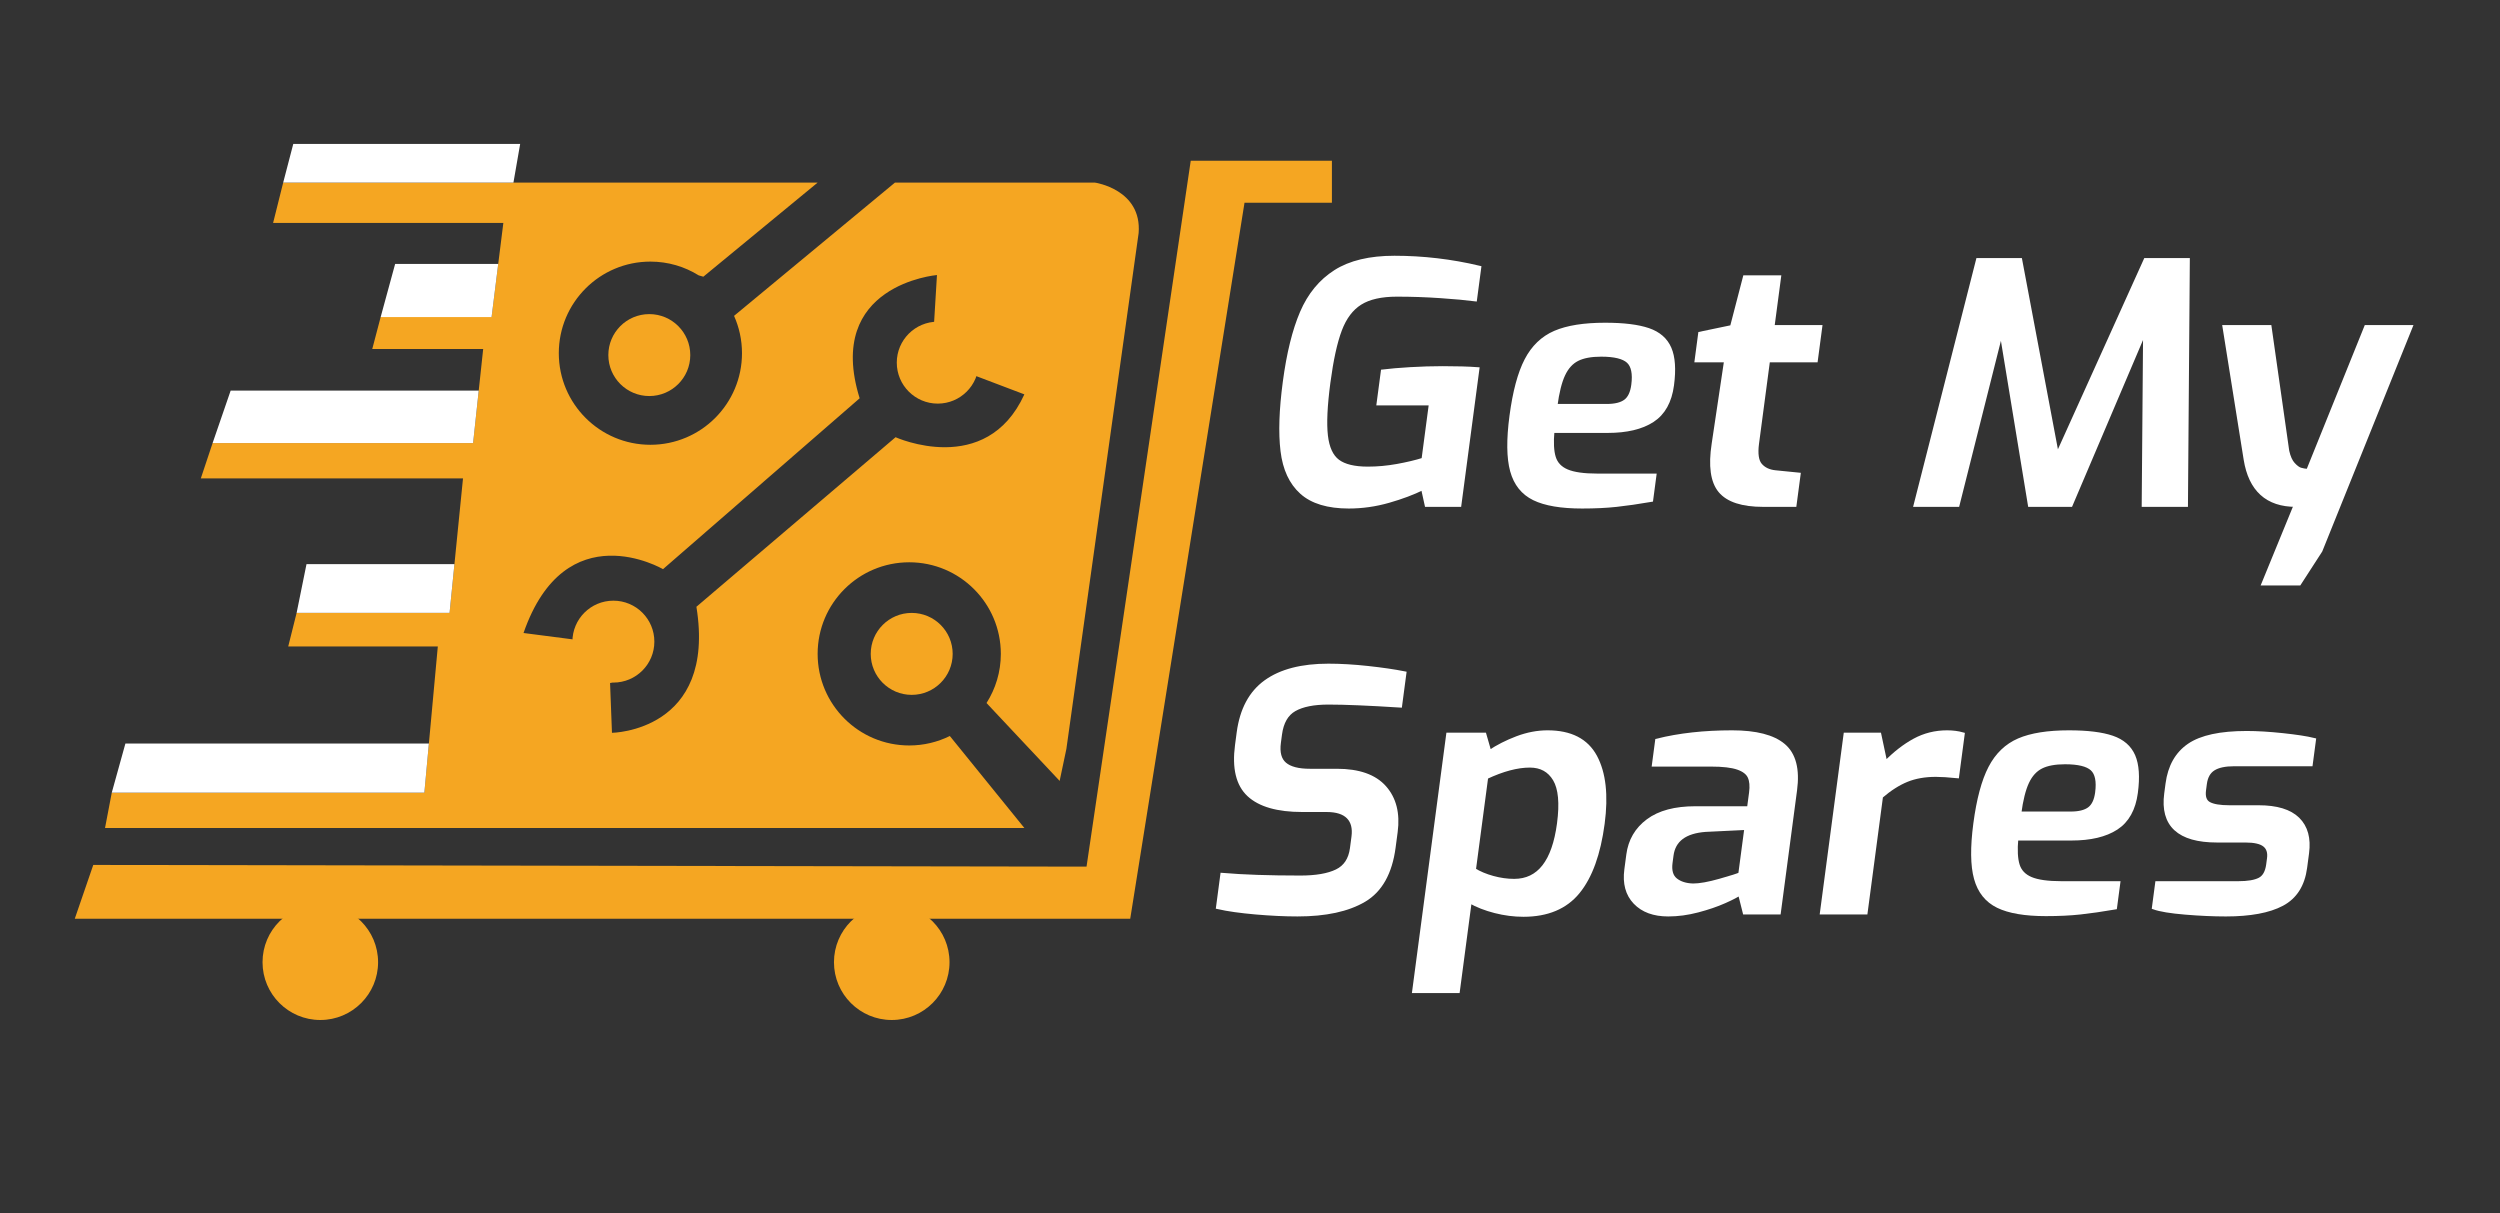
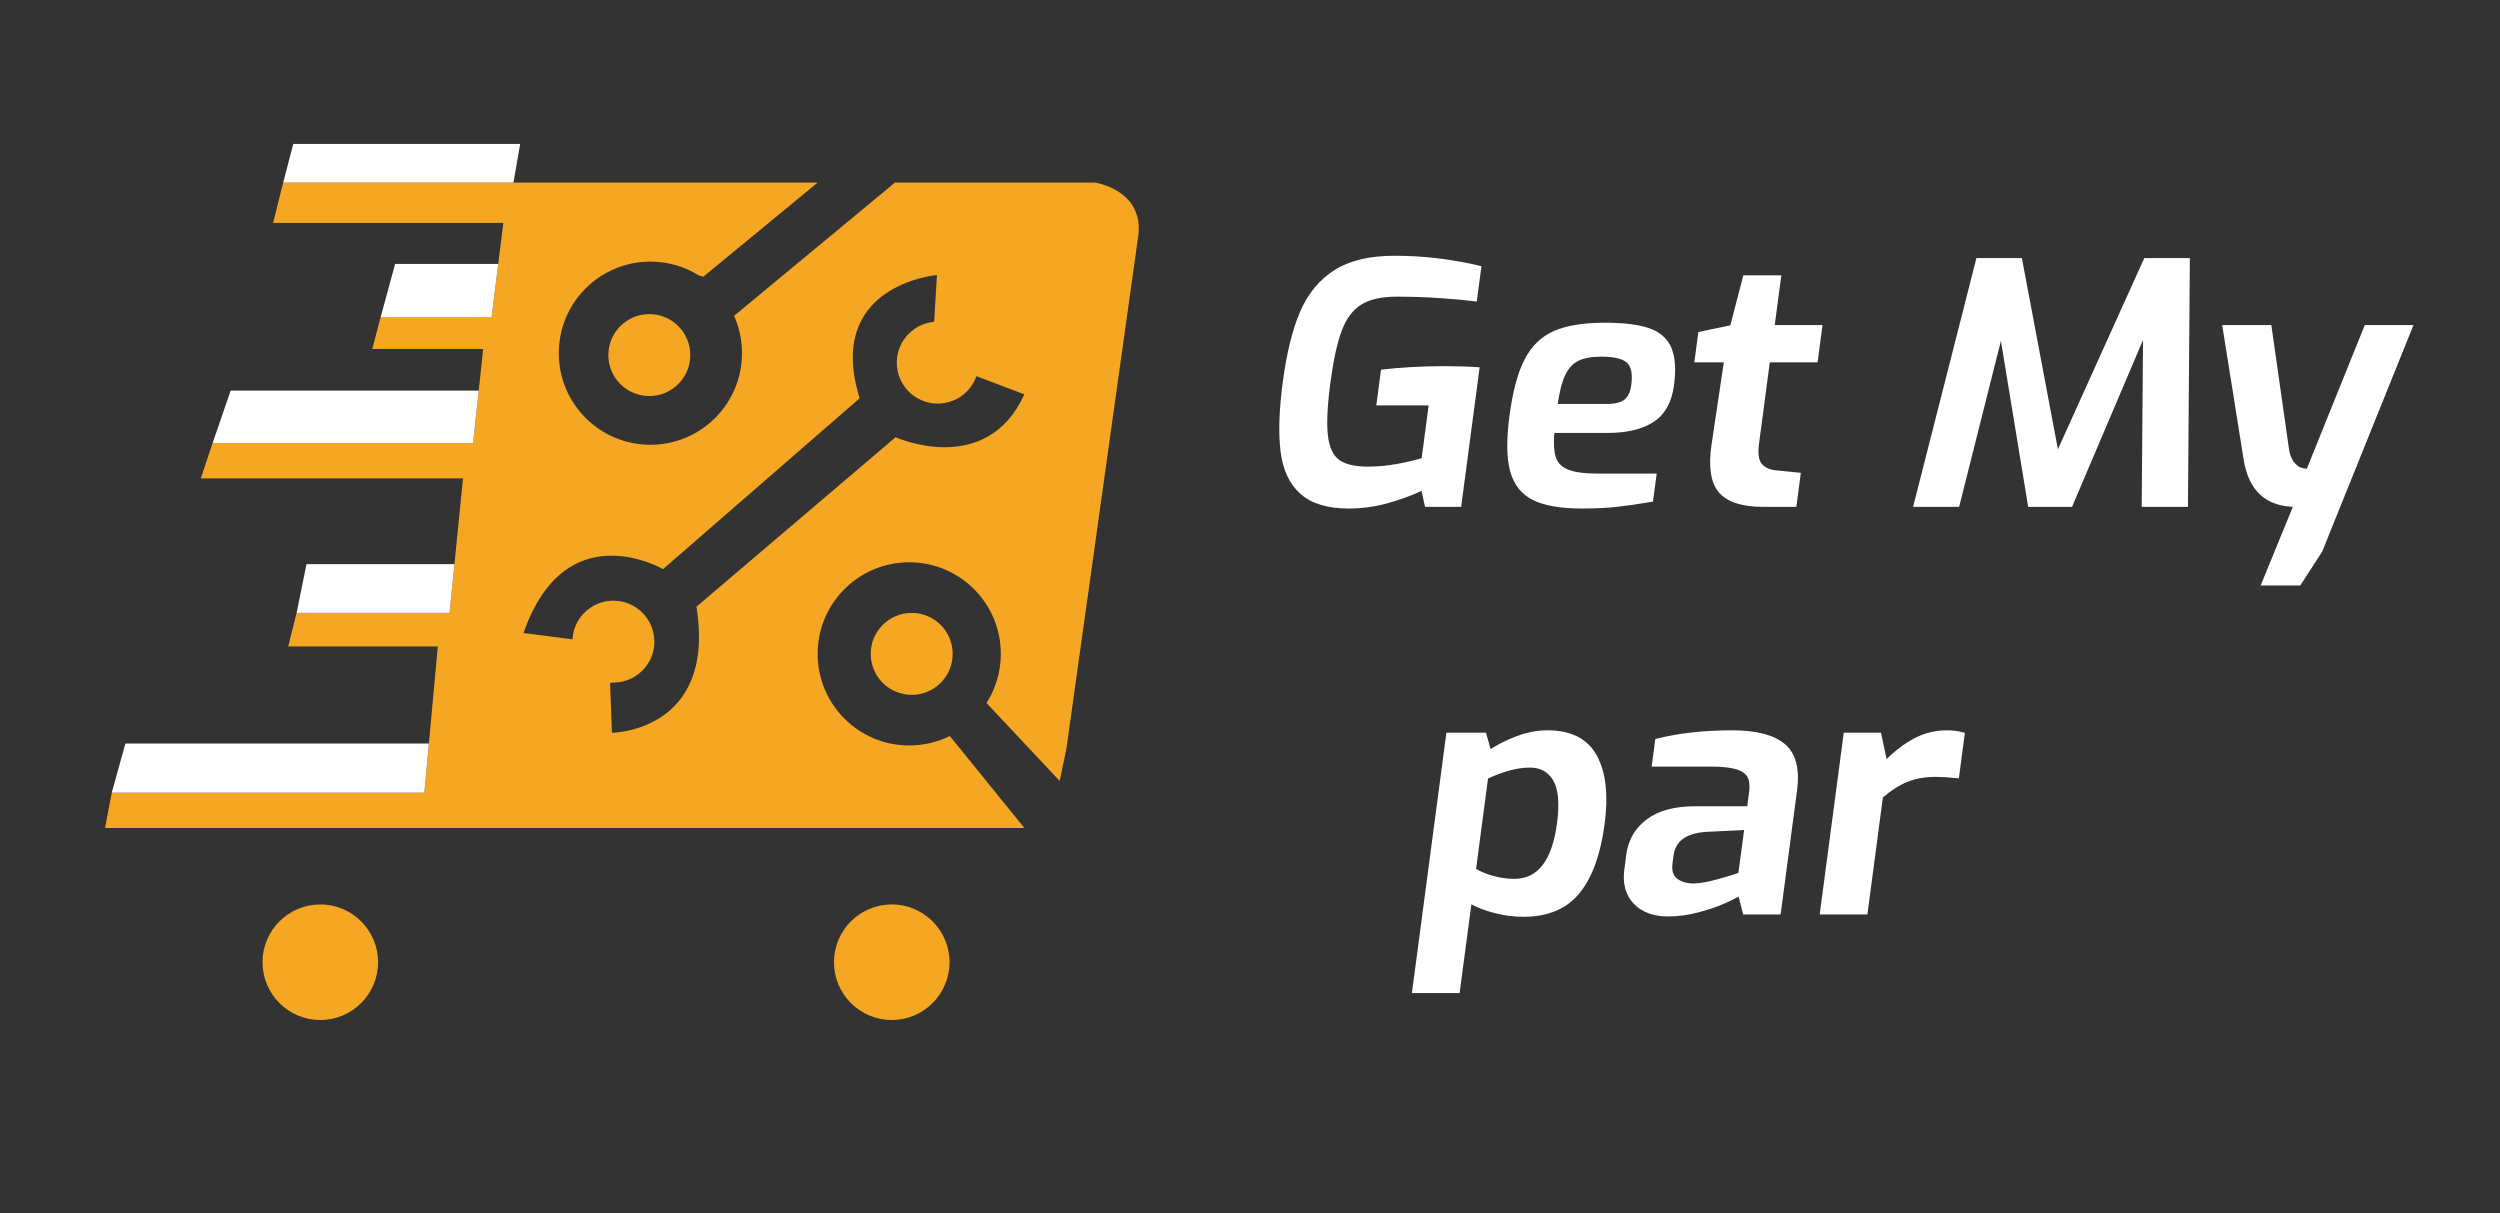
<svg xmlns="http://www.w3.org/2000/svg" version="1.1" x="0px" y="0px" viewBox="0 0 610 296" style="enable-background:new 0 0 610 296;" xml:space="preserve">
  <rect x="0" y="0" width="610" height="296" fill="#333333" stroke="none" />
  <g id="Background_xA0_Image_1_">
</g>
  <g id="Layer_4_xA0_Image_1_">
</g>
  <g id="Layer_4_copy_xA0_Image_1_">
</g>
  <g id="Logo1_copy_2_1_">
    <g id="Group_2_1_">
      <g id="Group_1_1_">
        <g id="Layer_4_copy_2_xA0_Image_1_">
			</g>
        <g id="Layer_13_xA0_Image_1_">
			</g>
        <g id="Layer_6_xA0_Image_1_">
			</g>
      </g>
      <g id="Layer_12_xA0_Image_1_">
		</g>
      <g id="Layer_12_copy_xA0_Image_1_">
		</g>
    </g>
    <g id="Get_My_x0D_Spares">
      <g>
        <g>
          <path style="fill:#FFFFFF;stroke:#FFFFFF;stroke-miterlimit:10;" d="M317.611,120.101c-2.579-2.318-4.135-5.675-4.666-10.072      c-0.532-4.395-0.348-9.992,0.553-16.787c0.922-6.958,2.314-12.607,4.175-16.949c1.861-4.341,4.586-7.658,8.177-9.951      c3.59-2.292,8.385-3.438,14.387-3.438c6.973,0,13.866,0.809,20.682,2.427l-1.019,7.686c-2.079-0.269-4.889-0.525-8.428-0.769      c-3.54-0.242-7.082-0.364-10.625-0.364c-3.83,0-6.819,0.675-8.97,2.023c-2.15,1.348-3.798,3.533-4.94,6.553      c-1.144,3.021-2.083,7.309-2.818,12.863c-0.751,5.664-0.953,9.992-0.606,12.985c0.346,2.994,1.312,5.084,2.897,6.271      c1.586,1.187,4.037,1.779,7.352,1.779c2.343,0,4.714-0.215,7.116-0.647c2.399-0.431,4.553-0.943,6.461-1.537l1.822-13.753      h-12.773l1.029-7.767c1.743-0.215,3.968-0.404,6.677-0.566c2.707-0.162,5.347-0.242,7.919-0.242      c3.429,0,6.247,0.081,8.454,0.242l-4.385,33.09h-7.973l-0.91-4.126c-2.386,1.187-5.184,2.239-8.391,3.155      c-3.208,0.917-6.44,1.375-9.698,1.375C324.022,123.58,320.19,122.42,317.611,120.101z" />
          <path style="fill:#FFFFFF;stroke:#FFFFFF;stroke-miterlimit:10;" d="M374.335,121.598c-2.712-1.321-4.5-3.56-5.368-6.715      c-0.867-3.155-0.919-7.617-0.154-13.389c0.779-5.878,1.992-10.409,3.644-13.592c1.65-3.181,3.977-5.42,6.978-6.715      c3-1.294,7.072-1.942,12.216-1.942c4.514,0,8.029,0.433,10.544,1.294c2.514,0.863,4.231,2.36,5.149,4.49      c0.918,2.132,1.123,5.112,0.615,8.94c-0.528,3.992-2.122,6.851-4.78,8.576c-2.658,1.727-6.301,2.588-10.93,2.588h-13.459      c-0.258,2.806-0.146,4.976,0.338,6.513c0.481,1.537,1.547,2.657,3.198,3.358c1.649,0.701,4.132,1.051,7.446,1.051h13.889      l-0.782,5.905c-3.158,0.541-5.97,0.945-8.435,1.214c-2.465,0.269-5.27,0.404-8.412,0.404      C380.944,123.58,377.046,122.92,374.335,121.598z M392.022,99.067c2.058,0,3.594-0.377,4.608-1.133      c1.015-0.755,1.647-2.075,1.897-3.964c0.372-2.803-0.029-4.746-1.2-5.825c-1.172-1.079-3.386-1.619-6.644-1.619      c-2.458,0-4.407,0.365-5.846,1.093c-1.439,0.728-2.577,1.982-3.413,3.762c-0.836,1.779-1.476,4.342-1.919,7.686H392.022z" />
          <path style="fill:#FFFFFF;stroke:#FFFFFF;stroke-miterlimit:10;" d="M419.754,119.777c-1.9-2.265-2.437-6.094-1.606-11.488      l3.044-20.387h-7.201l0.857-6.472l7.759-1.619l3.151-12.135h8.315l-1.608,12.135h11.659l-1.072,8.09h-11.659l-2.69,20.307      c-0.336,2.536-0.07,4.301,0.799,5.3c0.866,0.998,2.091,1.577,3.67,1.738l5.668,0.566l-0.976,7.363h-7.629      C425.146,123.176,421.653,122.043,419.754,119.777z" />
          <path style="fill:#FFFFFF;stroke:#FFFFFF;stroke-miterlimit:10;" d="M523.076,123.176l0.345-42.717l-18.176,42.717h-9.944      l-6.975-42.474l-10.686,42.474h-10.202l15.199-59.707h10.287l9.01,47.813l21.596-47.813h10.287l-0.454,59.707H523.076z" />
          <path style="fill:#FFFFFF;stroke:#FFFFFF;stroke-miterlimit:10;" d="M560.197,123.176c-6.974,0-11.056-3.693-12.248-11.084      l-5.152-32.28h10.973l4.307,30.258c0.321,1.456,0.807,2.536,1.457,3.236c0.649,0.701,1.235,1.133,1.758,1.294      c0.521,0.162,1.149,0.27,1.886,0.323l14.168-35.112h10.802l-21.971,54.528l-5.177,8.01h-8.658L560.197,123.176z" />
-           <path style="fill:#FFFFFF;stroke:#FFFFFF;stroke-miterlimit:10;" d="M306.383,222.63c-3.729-0.324-6.787-0.756-9.172-1.295      l1.04-7.848c5.086,0.433,11.43,0.647,19.031,0.647c3.828,0,6.798-0.513,8.905-1.537c2.107-1.023,3.339-2.885,3.696-5.583      l0.375-2.831c0.279-2.104-0.136-3.722-1.242-4.854c-1.107-1.133-2.89-1.699-5.347-1.699h-5.916c-6,0-10.337-1.24-13.008-3.721      c-2.672-2.48-3.64-6.499-2.904-12.055l0.407-3.074c0.743-5.609,2.947-9.735,6.613-12.378c3.663-2.643,8.755-3.965,15.271-3.965      c2.971,0,6.189,0.19,9.654,0.566c3.465,0.378,6.422,0.81,8.872,1.295l-1.04,7.847c-7.65-0.484-13.478-0.728-17.477-0.728      c-3.601,0-6.375,0.554-8.321,1.658c-1.947,1.106-3.116,3.143-3.51,6.108l-0.268,2.022c-0.321,2.428,0.146,4.181,1.402,5.259      c1.258,1.08,3.314,1.618,6.173,1.618h6.602c5.314,0,9.177,1.363,11.588,4.085c2.411,2.725,3.32,6.325,2.728,10.802l-0.504,3.802      c-0.822,6.203-3.219,10.478-7.186,12.823c-3.969,2.347-9.382,3.519-16.241,3.519C313.52,223.114,310.113,222.953,306.383,222.63      z" />
          <path style="fill:#FFFFFF;stroke:#FFFFFF;stroke-miterlimit:10;" d="M353.362,179.266h8.83l1.233,4.287      c2.006-1.348,4.259-2.493,6.756-3.438c2.496-0.942,4.974-1.416,7.432-1.416c5.601,0,9.467,1.982,11.6,5.947      c2.133,3.963,2.741,9.397,1.826,16.302c-0.979,7.389-2.987,12.944-6.023,16.665c-3.036,3.722-7.469,5.582-13.299,5.582      c-2.287,0-4.59-0.297-6.912-0.89c-2.321-0.593-4.387-1.401-6.193-2.427l-2.904,21.925h-10.631L353.362,179.266z       M380.408,200.948c0.658-4.962,0.32-8.563-1.011-10.802c-1.333-2.237-3.37-3.357-6.114-3.357c-3.086,0-6.641,0.945-10.662,2.832      l-3.002,22.652c1.321,0.81,2.864,1.456,4.63,1.942c1.764,0.485,3.504,0.728,5.218,0.728      C375.524,214.943,379.172,210.279,380.408,200.948z" />
          <path style="fill:#FFFFFF;stroke:#FFFFFF;stroke-miterlimit:10;" d="M398.994,220.162c-1.883-1.969-2.602-4.624-2.159-7.969      l0.483-3.641c0.457-3.452,2.064-6.202,4.821-8.253c2.758-2.049,6.594-3.074,11.51-3.074h13.116l0.504-3.802      c0.215-1.619,0.1-2.913-0.343-3.884c-0.443-0.971-1.401-1.712-2.877-2.225c-1.476-0.512-3.671-0.769-6.585-0.769h-13.889      l0.772-5.825c5.378-1.347,11.469-2.022,18.271-2.022c5.83,0,10.017,1.079,12.56,3.236s3.479,5.771,2.807,10.841l-3.956,29.854      h-8.315l-1.179-4.692c-0.636,0.484-1.895,1.146-3.777,1.981c-1.883,0.837-4.053,1.578-6.51,2.226      c-2.458,0.646-4.857,0.97-7.201,0.97C403.561,223.114,400.876,222.132,398.994,220.162z M419.666,214.903      c2.761-0.781,4.416-1.308,4.967-1.577l1.501-11.327l-10.009,0.485c-5.023,0.378-7.784,2.455-8.285,6.229l-0.235,1.78      c-0.257,1.941,0.143,3.345,1.2,4.207c1.057,0.863,2.496,1.322,4.318,1.375C414.723,216.076,416.904,215.686,419.666,214.903z" />
          <path style="fill:#FFFFFF;stroke:#FFFFFF;stroke-miterlimit:10;" d="M450.319,179.266h8.23l1.479,6.957      c2.314-2.372,4.688-4.219,7.121-5.541c2.433-1.321,5.076-1.982,7.936-1.982c1.371,0,2.636,0.161,3.793,0.485l-1.351,10.193      c-2.145-0.215-3.872-0.323-5.187-0.323c-2.688,0-5.058,0.418-7.11,1.254c-2.055,0.837-4.146,2.172-6.273,4.005l-3.753,28.316      h-10.631L450.319,179.266z" />
-           <path style="fill:#FFFFFF;stroke:#FFFFFF;stroke-miterlimit:10;" d="M487.518,221.052c-2.712-1.32-4.5-3.56-5.368-6.715      s-0.92-7.617-0.155-13.389c0.779-5.879,1.993-10.409,3.645-13.593c1.649-3.181,3.976-5.42,6.977-6.715      c3-1.294,7.072-1.941,12.216-1.941c4.514,0,8.03,0.433,10.545,1.294c2.513,0.863,4.23,2.36,5.148,4.49      c0.918,2.132,1.123,5.111,0.615,8.94c-0.528,3.991-2.122,6.851-4.779,8.575c-2.659,1.728-6.302,2.589-10.931,2.589h-13.459      c-0.258,2.806-0.146,4.977,0.338,6.513c0.481,1.537,1.547,2.657,3.198,3.358c1.649,0.7,4.132,1.051,7.446,1.051h13.889      l-0.782,5.905c-3.158,0.541-5.97,0.945-8.435,1.215c-2.465,0.269-5.27,0.404-8.412,0.404      C494.126,223.034,490.228,222.374,487.518,221.052z M505.205,198.521c2.058,0,3.593-0.377,4.607-1.133      c1.015-0.755,1.647-2.075,1.897-3.964c0.372-2.804-0.029-4.746-1.199-5.825c-1.173-1.078-3.387-1.618-6.645-1.618      c-2.458,0-4.406,0.364-5.846,1.093c-1.439,0.728-2.577,1.981-3.413,3.762c-0.836,1.779-1.476,4.342-1.918,7.686H505.205z" />
-           <path style="fill:#FFFFFF;stroke:#FFFFFF;stroke-miterlimit:10;" d="M533.209,222.67c-3.562-0.296-6.107-0.714-7.635-1.255      l0.782-5.905h19.803c2.343,0,4.083-0.296,5.219-0.89c1.136-0.593,1.825-1.807,2.068-3.641l0.204-1.537      c0.192-1.456-0.164-2.549-1.066-3.276c-0.904-0.729-2.47-1.092-4.699-1.092h-6.943c-9.259,0-13.385-3.803-12.377-11.408      l0.322-2.427c0.557-4.207,2.313-7.322,5.268-9.345c2.953-2.022,7.631-3.034,14.032-3.034c2.572,0,5.506,0.177,8.804,0.527      c3.296,0.351,5.83,0.741,7.603,1.172l-0.783,5.906h-18.688c-2.229,0-3.92,0.364-5.073,1.092      c-1.155,0.729-1.845,1.956-2.073,3.682l-0.204,1.537c-0.222,1.673,0.172,2.791,1.185,3.357c1.01,0.566,2.686,0.85,5.03,0.85      h7.115c4.4,0,7.587,0.971,9.559,2.912c1.972,1.942,2.721,4.692,2.249,8.252l-0.472,3.56c-0.558,4.208-2.435,7.16-5.631,8.859      c-3.197,1.699-7.769,2.548-13.712,2.548C540.064,223.114,536.771,222.966,533.209,222.67z" />
        </g>
        <g>
-           <polygon style="fill-rule:evenodd;clip-rule:evenodd;fill:#F5A622;" points="324.985,39.223 324.985,49.474 303.659,49.474       275.776,224.168 18.247,224.168 22.757,211.045 265.115,211.458 290.539,39.223     " />
          <g>
            <path style="fill-rule:evenodd;clip-rule:evenodd;fill:#F5A622;" d="M267.166,44.557h-48.801l-39.256,32.514       c1.243,2.782,1.938,5.863,1.938,9.106c0,12.344-10.004,22.351-22.348,22.351c-12.343,0-22.351-10.006-22.351-22.351       c0-12.345,10.008-22.346,22.351-22.346c4.329,0,8.366,1.23,11.786,3.362c0.718,0.194,1.132,0.322,1.132,0.322l27.885-22.959       H69.097l-2.46,9.841h56.179l-2.87,22.959H92.881l-2.05,7.797h27.065l-2.461,22.962H51.872l-2.87,8.611h63.972l-3.28,32.807       H72.377l-2.05,8.199h36.499l-3.282,35.683H27.269l-1.641,8.611h224.313l-18.184-22.441c-2.987,1.475-6.349,2.31-9.905,2.31       c-12.345,0-22.35-10.009-22.35-22.348c0-12.345,10.005-22.349,22.35-22.349c12.343,0,22.351,10.005,22.351,22.349       c0,4.409-1.288,8.524-3.492,11.989l17.843,19.007l1.64-7.791l17.635-125.894C278.647,46.195,267.166,44.557,267.166,44.557z        M218.519,106.68l-48.595,41.369c4.923,30.449-20.605,30.758-20.605,30.758l-0.463-12.154c4.767-1.537,6.152-3.538,6.152-3.538       c6.615-12.298-5.074-13.989-5.074-13.989c-7.843-2.155-9.483,6.971-9.483,6.971l-12.712-1.645       c10.252-29.52,34.034-15.579,34.034-15.579l47.981-41.693c-8.611-27.755,18.864-30.072,18.864-30.072l-0.821,13.533       c-13.122,3.692-4.099,15.583-4.099,15.583c9.02,3.692,14.352-4.512,14.352-4.512l11.892,4.512       C240.611,116.681,218.519,106.68,218.519,106.68z" />
          </g>
          <path style="fill-rule:evenodd;clip-rule:evenodd;fill:#F5A622;" d="M159.664,156.557c0,5.528-4.477,9.993-9.996,9.993      c-5.524,0-10-4.465-10-9.993c0-5.523,4.476-9.993,10-9.993C155.187,146.564,159.664,151.035,159.664,156.557z" />
          <path style="fill-rule:evenodd;clip-rule:evenodd;fill:#F5A622;" d="M238.809,88.483c0,5.523-4.478,9.998-9.998,9.998      c-5.519,0-9.996-4.476-9.996-9.998c0-5.52,4.477-9.996,9.996-9.996C234.331,78.487,238.809,82.963,238.809,88.483z" />
          <path style="fill-rule:evenodd;clip-rule:evenodd;fill:#F5A622;" d="M232.452,159.548c0,5.523-4.476,9.998-9.998,9.998      c-5.52,0-9.996-4.476-9.996-9.998s4.476-9.998,9.996-9.998C227.977,149.55,232.452,154.025,232.452,159.548z" />
          <path style="fill-rule:evenodd;clip-rule:evenodd;fill:#F5A622;" d="M168.429,86.639c0,5.52-4.476,9.996-9.997,9.996      c-5.52,0-9.996-4.476-9.996-9.996c0-5.523,4.476-9.996,9.996-9.996C163.953,76.643,168.429,81.117,168.429,86.639z" />
          <path style="fill-rule:evenodd;clip-rule:evenodd;fill:#F5A622;" d="M92.252,234.781c0,7.786-6.311,14.098-14.097,14.098      c-7.786,0-14.098-6.311-14.098-14.098c0-7.786,6.311-14.098,14.098-14.098C85.941,220.683,92.252,226.994,92.252,234.781z" />
          <path style="fill-rule:evenodd;clip-rule:evenodd;fill:#F5A622;" d="M231.683,234.781c0,7.786-6.313,14.098-14.098,14.098      c-7.786,0-14.097-6.311-14.097-14.098c0-7.786,6.31-14.098,14.097-14.098C225.37,220.683,231.683,226.994,231.683,234.781z" />
          <polygon style="fill-rule:evenodd;clip-rule:evenodd;fill:#FFFFFF;" points="69.097,44.557 71.558,35.121 126.919,35.121       125.278,44.557     " />
          <polygon style="fill-rule:evenodd;clip-rule:evenodd;fill:#FFFFFF;" points="92.881,77.358 96.417,64.392 121.567,64.392       119.947,77.358     " />
          <polygon style="fill-rule:evenodd;clip-rule:evenodd;fill:#FFFFFF;" points="51.872,108.116 56.282,95.302 116.807,95.302       115.436,108.116     " />
          <polygon style="fill-rule:evenodd;clip-rule:evenodd;fill:#FFFFFF;" points="27.269,193.415 30.6,181.416 104.647,181.416       103.544,193.415     " />
          <polygon style="fill-rule:evenodd;clip-rule:evenodd;fill:#FFFFFF;" points="72.377,149.534 74.787,137.647 110.881,137.647       109.695,149.534     " />
        </g>
      </g>
    </g>
  </g>
</svg>